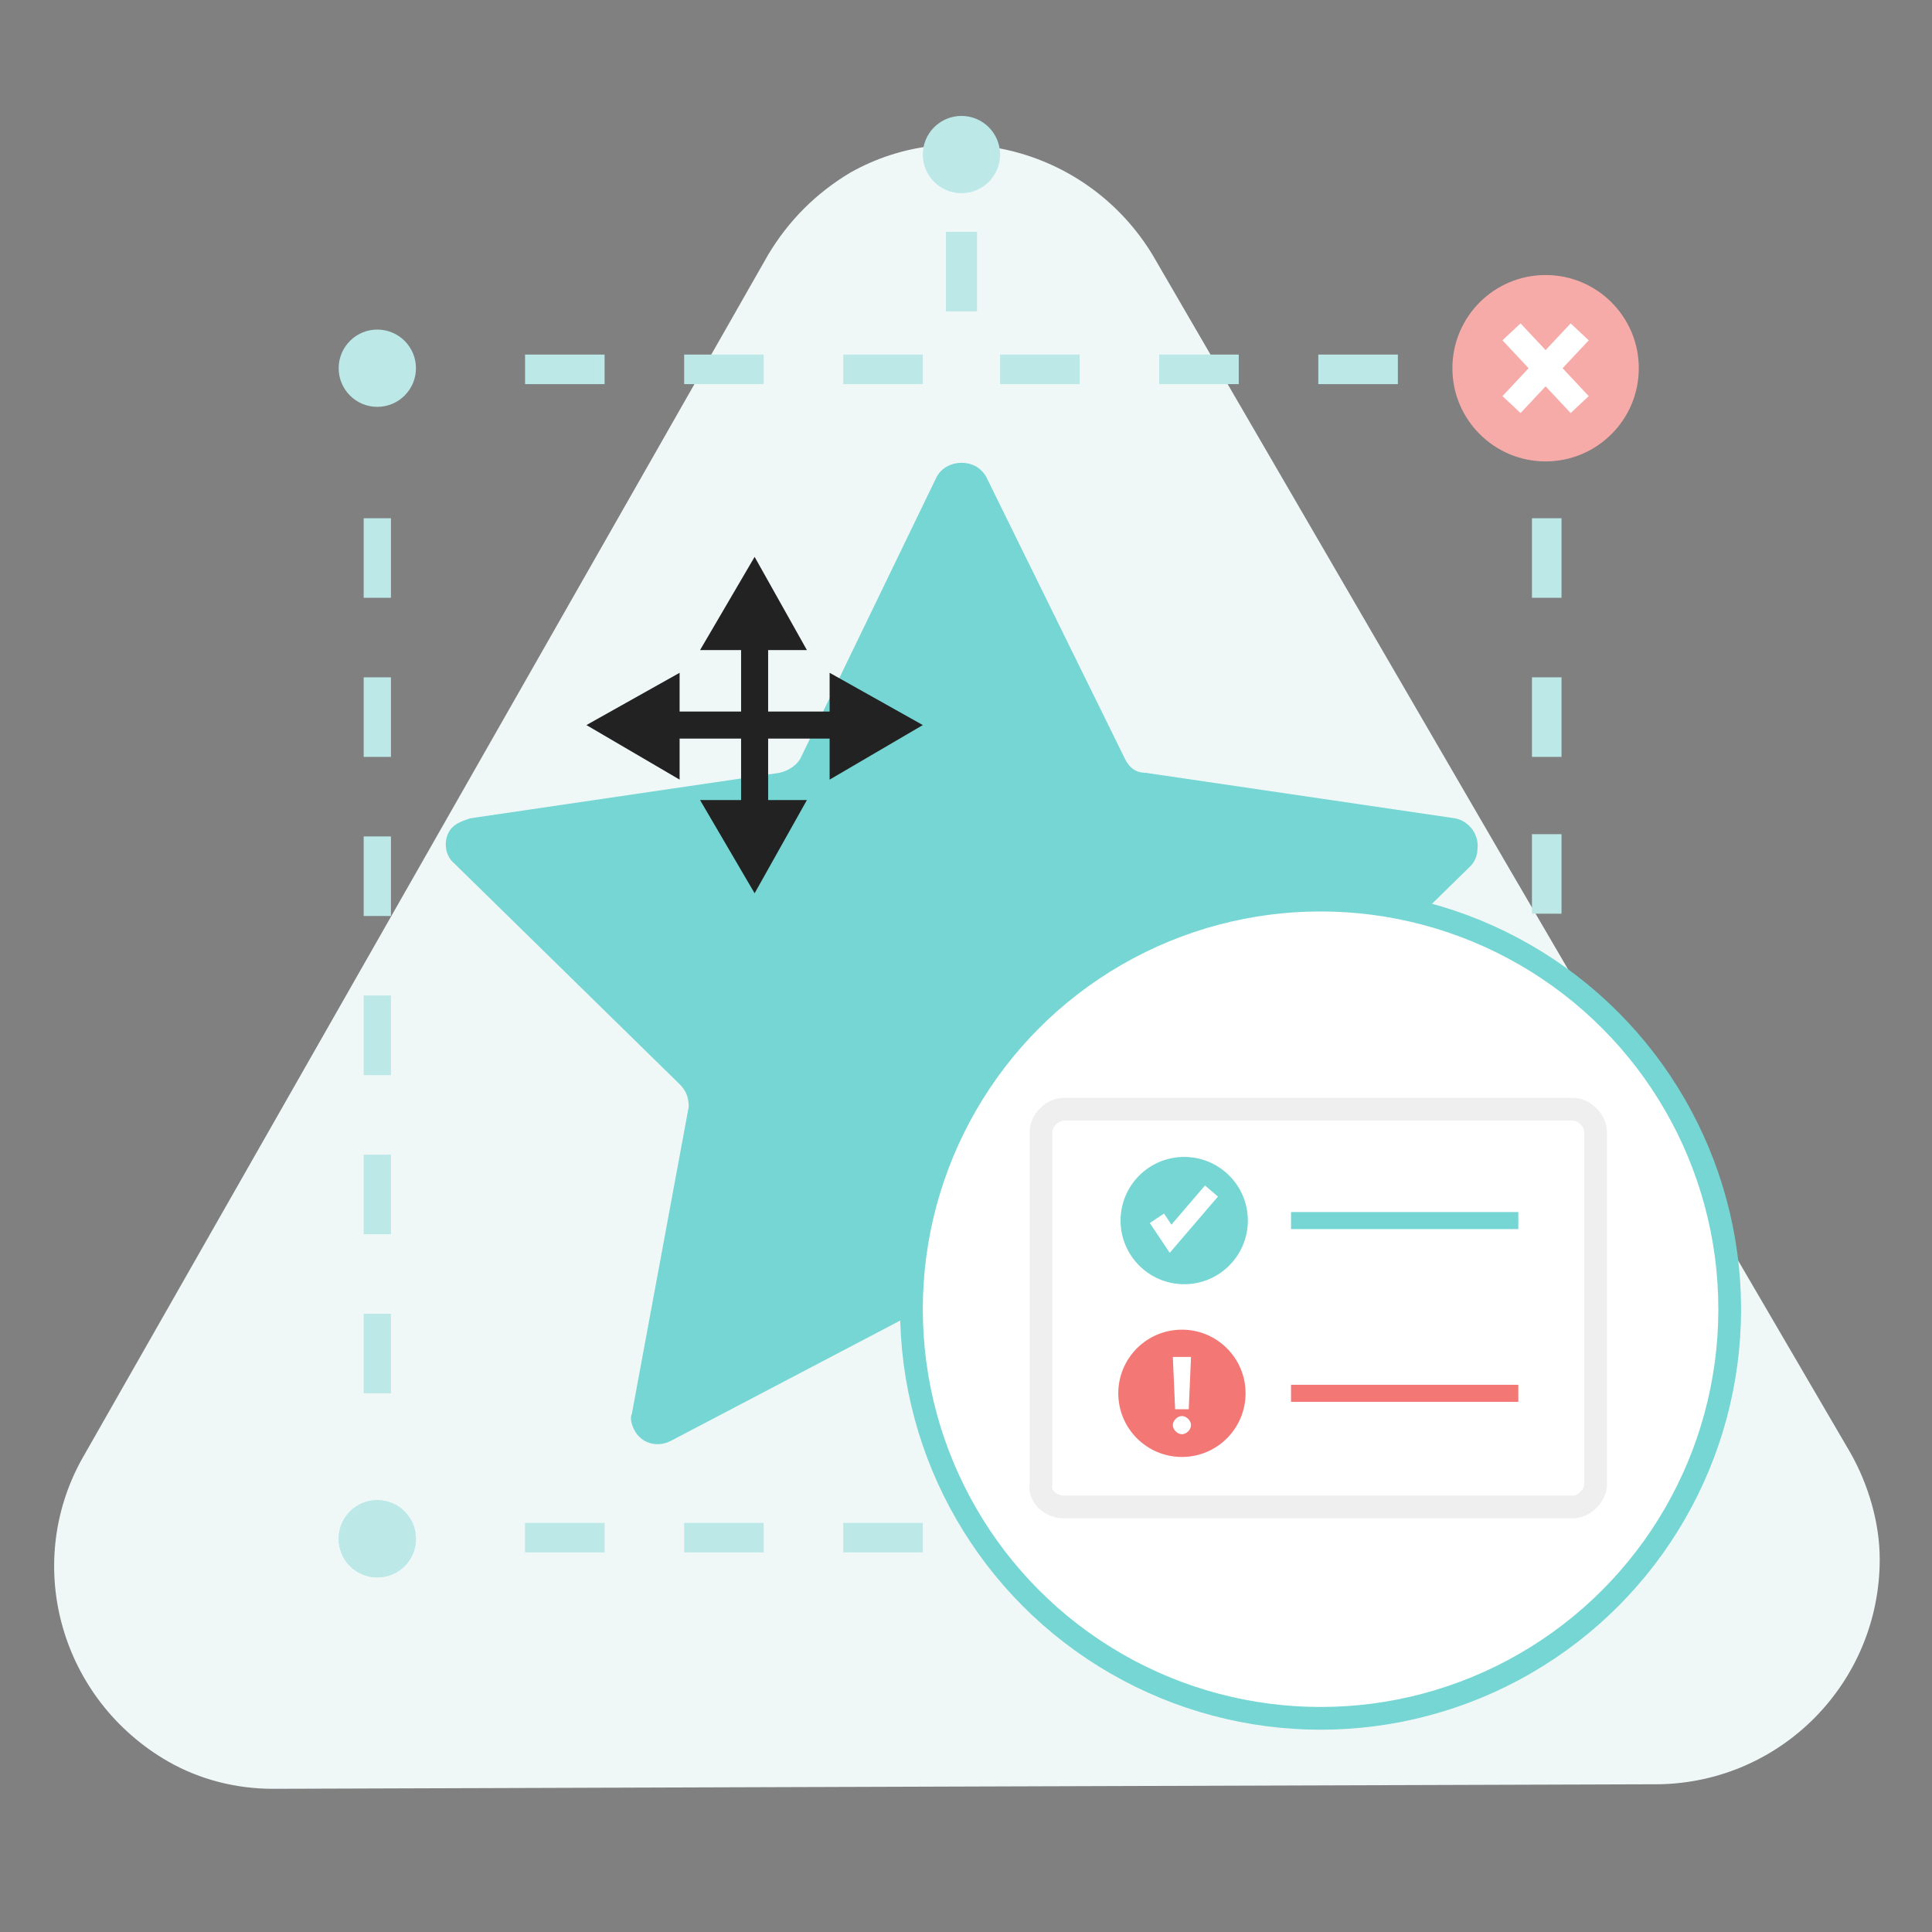
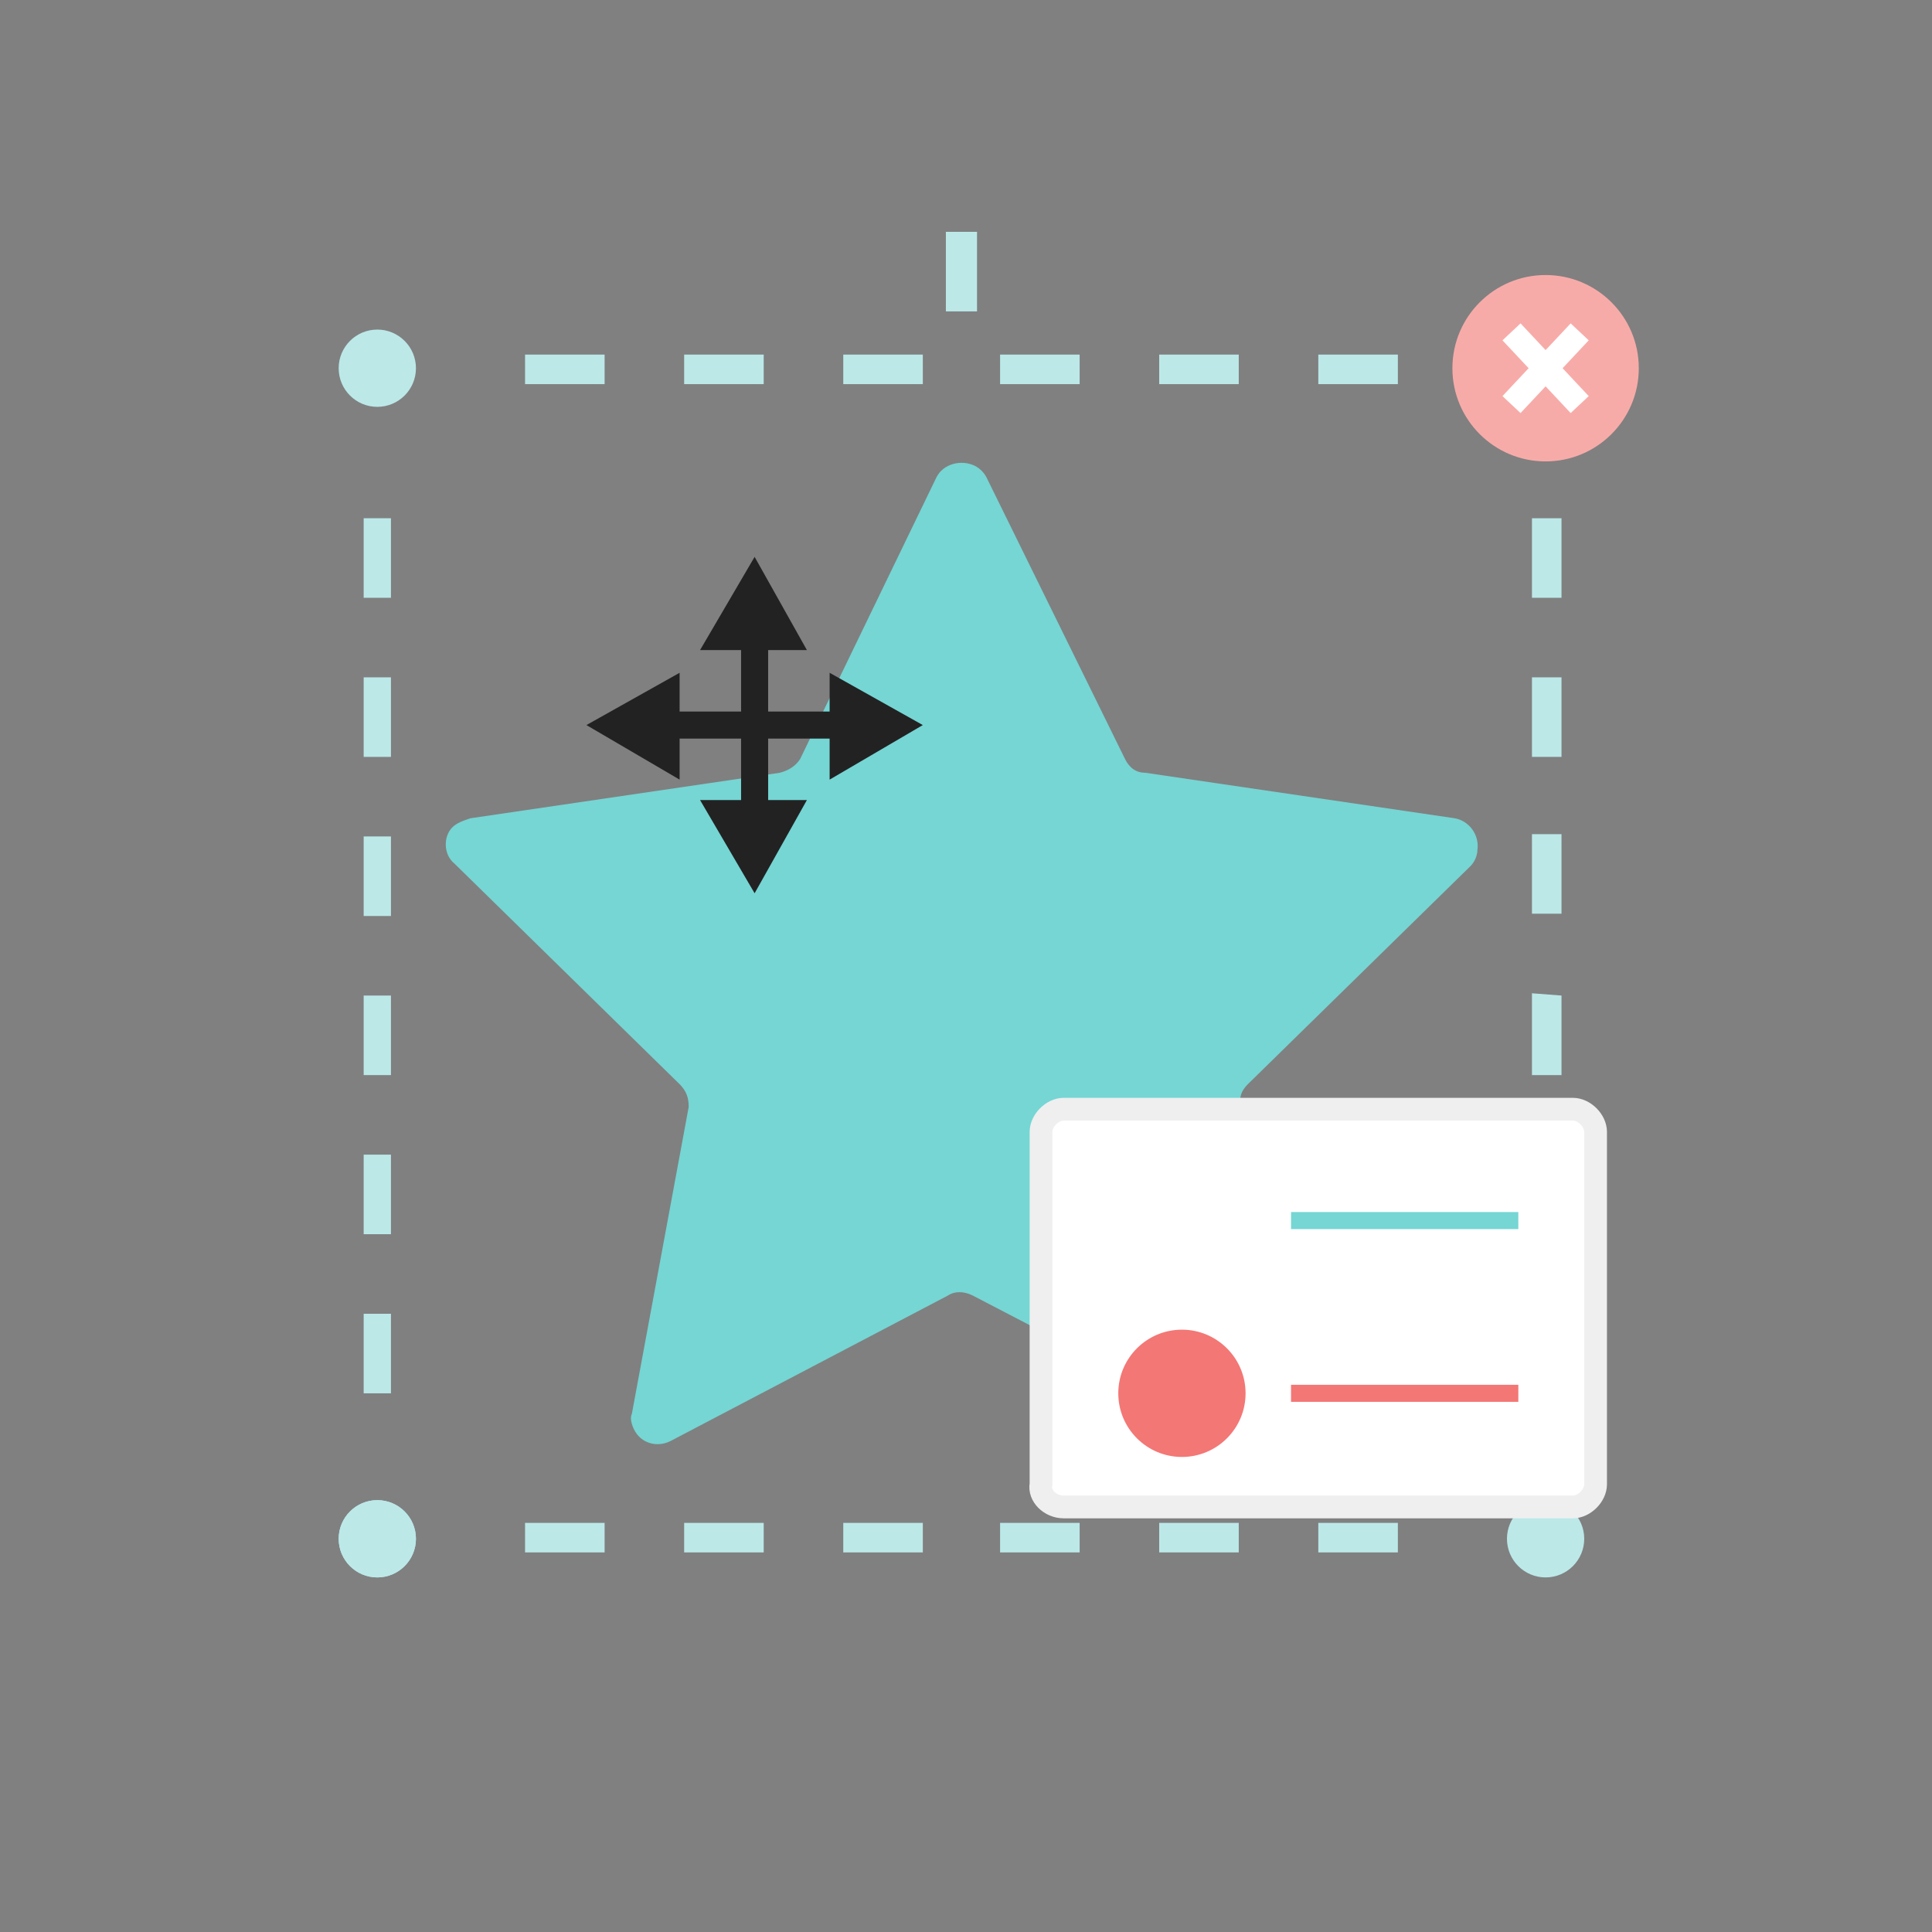
<svg xmlns="http://www.w3.org/2000/svg" version="1.1" id="Layer_1" x="0px" y="0px" viewBox="0 0 85 85" style="enable-background:new 0 0 85 85;" xml:space="preserve">
  <rect x="0" y="0" width="85" height="85" fill="#808080" stroke="none" />
  <style type="text/css">
	.st0{fill:#EFF8F7;}
	.st1{fill:none;}
	.st2{fill:#BCE8E8;}
	.st3{fill:#75D6D4;}
	.st4{fill:none;stroke:#222222;stroke-width:1.19;stroke-miterlimit:10;}
	.st5{fill:#222222;}
	.st6{fill:#F7ABA8;}
	.st7{fill:none;stroke:#FFFFFF;stroke-width:1.09;stroke-miterlimit:10;}
	.st8{fill:none;stroke:#BCE8E8;stroke-width:1.37;stroke-miterlimit:10;}
	.st9{fill:#FFFFFF;stroke:#75D6D4;stroke-miterlimit:10;}
	.st10{fill:#FFFFFF;stroke:#EFEFEF;stroke-miterlimit:10;}
	.st11{fill:none;stroke:#75D6D4;stroke-width:0.75;stroke-miterlimit:10;}
	.st12{fill:none;stroke:#FFFFFF;stroke-width:0.75;stroke-miterlimit:10;}
	.st13{fill:#F37775;}
	.st14{fill:none;stroke:#F37775;stroke-width:0.75;stroke-miterlimit:10;}
	.st15{fill:#FFFFFF;}
</style>
  <g id="Path">
-     <path class="st0" d="M50.7,11.2C47.9,6.6,42,5,37.4,7.6c-1.5,0.9-2.7,2.1-3.6,3.6L18.7,37.7L3.6,64.2C1,68.9,2.7,74.8,7.4,77.5   c1.4,0.8,3,1.2,4.6,1.2l30.5-0.1L73,78.5c5.4-0.1,9.7-4.5,9.7-9.9c0-1.6-0.5-3.3-1.3-4.7L66.1,37.7L50.7,11.2z" />
-   </g>
+     </g>
  <rect class="st1" width="85" height="85" />
-   <path class="st2" d="M17.2,22.8v3.5H16v-3.5H17.2z M17.2,29.8v3.5H16v-3.5H17.2z M17.2,36.8v3.5H16v-3.5H17.2z M17.2,43.8v3.5H16  v-3.5H17.2z M17.2,50.8v3.5H16v-3.5H17.2z M17.2,57.8v3.5H16v-3.5H17.2z" />
+   <path class="st2" d="M17.2,22.8v3.5H16v-3.5H17.2z M17.2,29.8v3.5H16v-3.5H17.2z M17.2,36.8v3.5H16v-3.5H17.2z M17.2,43.8v3.5H16  v-3.5H17.2z M17.2,50.8v3.5H16v-3.5H17.2z M17.2,57.8v3.5H16v-3.5z" />
  <circle class="st2" cx="16.6" cy="67.7" r="1.7" />
  <circle class="st2" cx="16.6" cy="16.2" r="1.7" />
  <path class="st3" d="M43.4,21l6.1,12.4c0.2,0.4,0.5,0.6,0.9,0.6L64,36c0.6,0.1,1.1,0.7,1,1.4c0,0.2-0.1,0.5-0.3,0.7l-9.8,9.6  c-0.3,0.3-0.4,0.6-0.3,1l2.3,13.5c0.2,0.6-0.2,1.3-0.8,1.4c-0.3,0.1-0.7,0-1-0.2L42.8,57c-0.4-0.2-0.8-0.2-1.1,0l-12.2,6.4  c-0.6,0.3-1.3,0.1-1.6-0.5c0,0,0,0,0,0c-0.1-0.2-0.2-0.5-0.1-0.7l2.5-13.5c0-0.4-0.1-0.7-0.4-1L20,38c-0.5-0.4-0.5-1.2-0.1-1.6  c0,0,0,0,0,0c0.2-0.2,0.5-0.3,0.8-0.4l13.6-2c0.4-0.1,0.7-0.3,0.9-0.6l6-12.4c0.3-0.6,1.1-0.8,1.7-0.5C43.1,20.6,43.3,20.8,43.4,21z  " />
  <path class="st2" d="M61.5,68.3H58V67h3.5L61.5,68.3z M54.5,68.3H51V67h3.5L54.5,68.3z M47.5,68.3H44V67h3.5L47.5,68.3z M40.6,68.3  h-3.5V67h3.5V68.3z M33.6,68.3h-3.5V67h3.5V68.3z M26.6,68.3h-3.5V67h3.5V68.3z" />
  <line class="st4" x1="33.2" y1="28" x2="33.2" y2="35.9" />
  <polygon class="st5" points="30.8,28.6 33.2,24.5 35.5,28.6 " />
  <polygon class="st5" points="30.8,35.2 33.2,39.3 35.5,35.2 " />
  <line class="st4" x1="37.2" y1="31.9" x2="29.2" y2="31.9" />
  <polygon class="st5" points="36.5,29.6 40.6,31.9 36.5,34.3 " />
  <polygon class="st5" points="29.9,29.6 25.8,31.9 29.9,34.3 " />
  <circle class="st6" cx="68" cy="16.2" r="4.1" />
  <line class="st7" x1="66.5" y1="14.6" x2="69.5" y2="17.8" />
  <line class="st7" x1="69.5" y1="14.6" x2="66.5" y2="17.8" />
  <circle class="st2" cx="16.6" cy="67.7" r="1.7" />
  <circle class="st2" cx="68" cy="67.7" r="1.7" />
-   <circle class="st2" cx="42.3" cy="6.8" r="1.7" />
  <path class="st2" d="M68.7,22.8v3.5h-1.3v-3.5H68.7z M68.7,29.8v3.5h-1.3v-3.5H68.7z M68.7,36.7v3.5h-1.3v-3.5H68.7z M68.7,43.8v3.5  h-1.3v-3.6L68.7,43.8z M68.7,50.8v3.5h-1.3v-3.6L68.7,50.8z M68.7,57.8v3.5h-1.3v-3.7L68.7,57.8z" />
  <path class="st2" d="M61.5,16.9H58v-1.3h3.5L61.5,16.9z M54.5,16.9H51v-1.3h3.5V16.9z M47.5,16.9H44v-1.3h3.5V16.9z M40.6,16.9h-3.5  v-1.3h3.5V16.9z M33.6,16.9h-3.5v-1.3h3.5V16.9z M26.6,16.9h-3.5v-1.3h3.5V16.9z" />
  <line class="st8" x1="42.3" y1="13.7" x2="42.3" y2="10.2" />
-   <circle class="st9" cx="58.1" cy="57.6" r="18" />
  <path id="Path-4" class="st10" d="M46.8,66.3h22.4c0.5,0,1-0.5,1-1l0,0V49.8c0-0.5-0.5-1-1-1H46.8c-0.5,0-1,0.5-1,1l0,0v15.5  C45.7,65.8,46.2,66.3,46.8,66.3L46.8,66.3z" />
-   <circle class="st3" cx="52.1" cy="53.7" r="2.8" />
  <line class="st11" x1="56.8" y1="53.7" x2="66.8" y2="53.7" />
  <polyline class="st12" points="50.9,53.6 51.5,54.5 53.3,52.4 " />
  <circle class="st13" cx="52" cy="61.3" r="2.8" />
  <line class="st14" x1="56.8" y1="61.3" x2="66.8" y2="61.3" />
-   <path class="st15" d="M52,62.3c0.2,0,0.4,0.2,0.4,0.4s-0.2,0.4-0.4,0.4s-0.4-0.2-0.4-0.4v0C51.6,62.5,51.8,62.3,52,62.3z M51.7,62  l-0.1-2.3h0.8L52.3,62H51.7z" />
</svg>